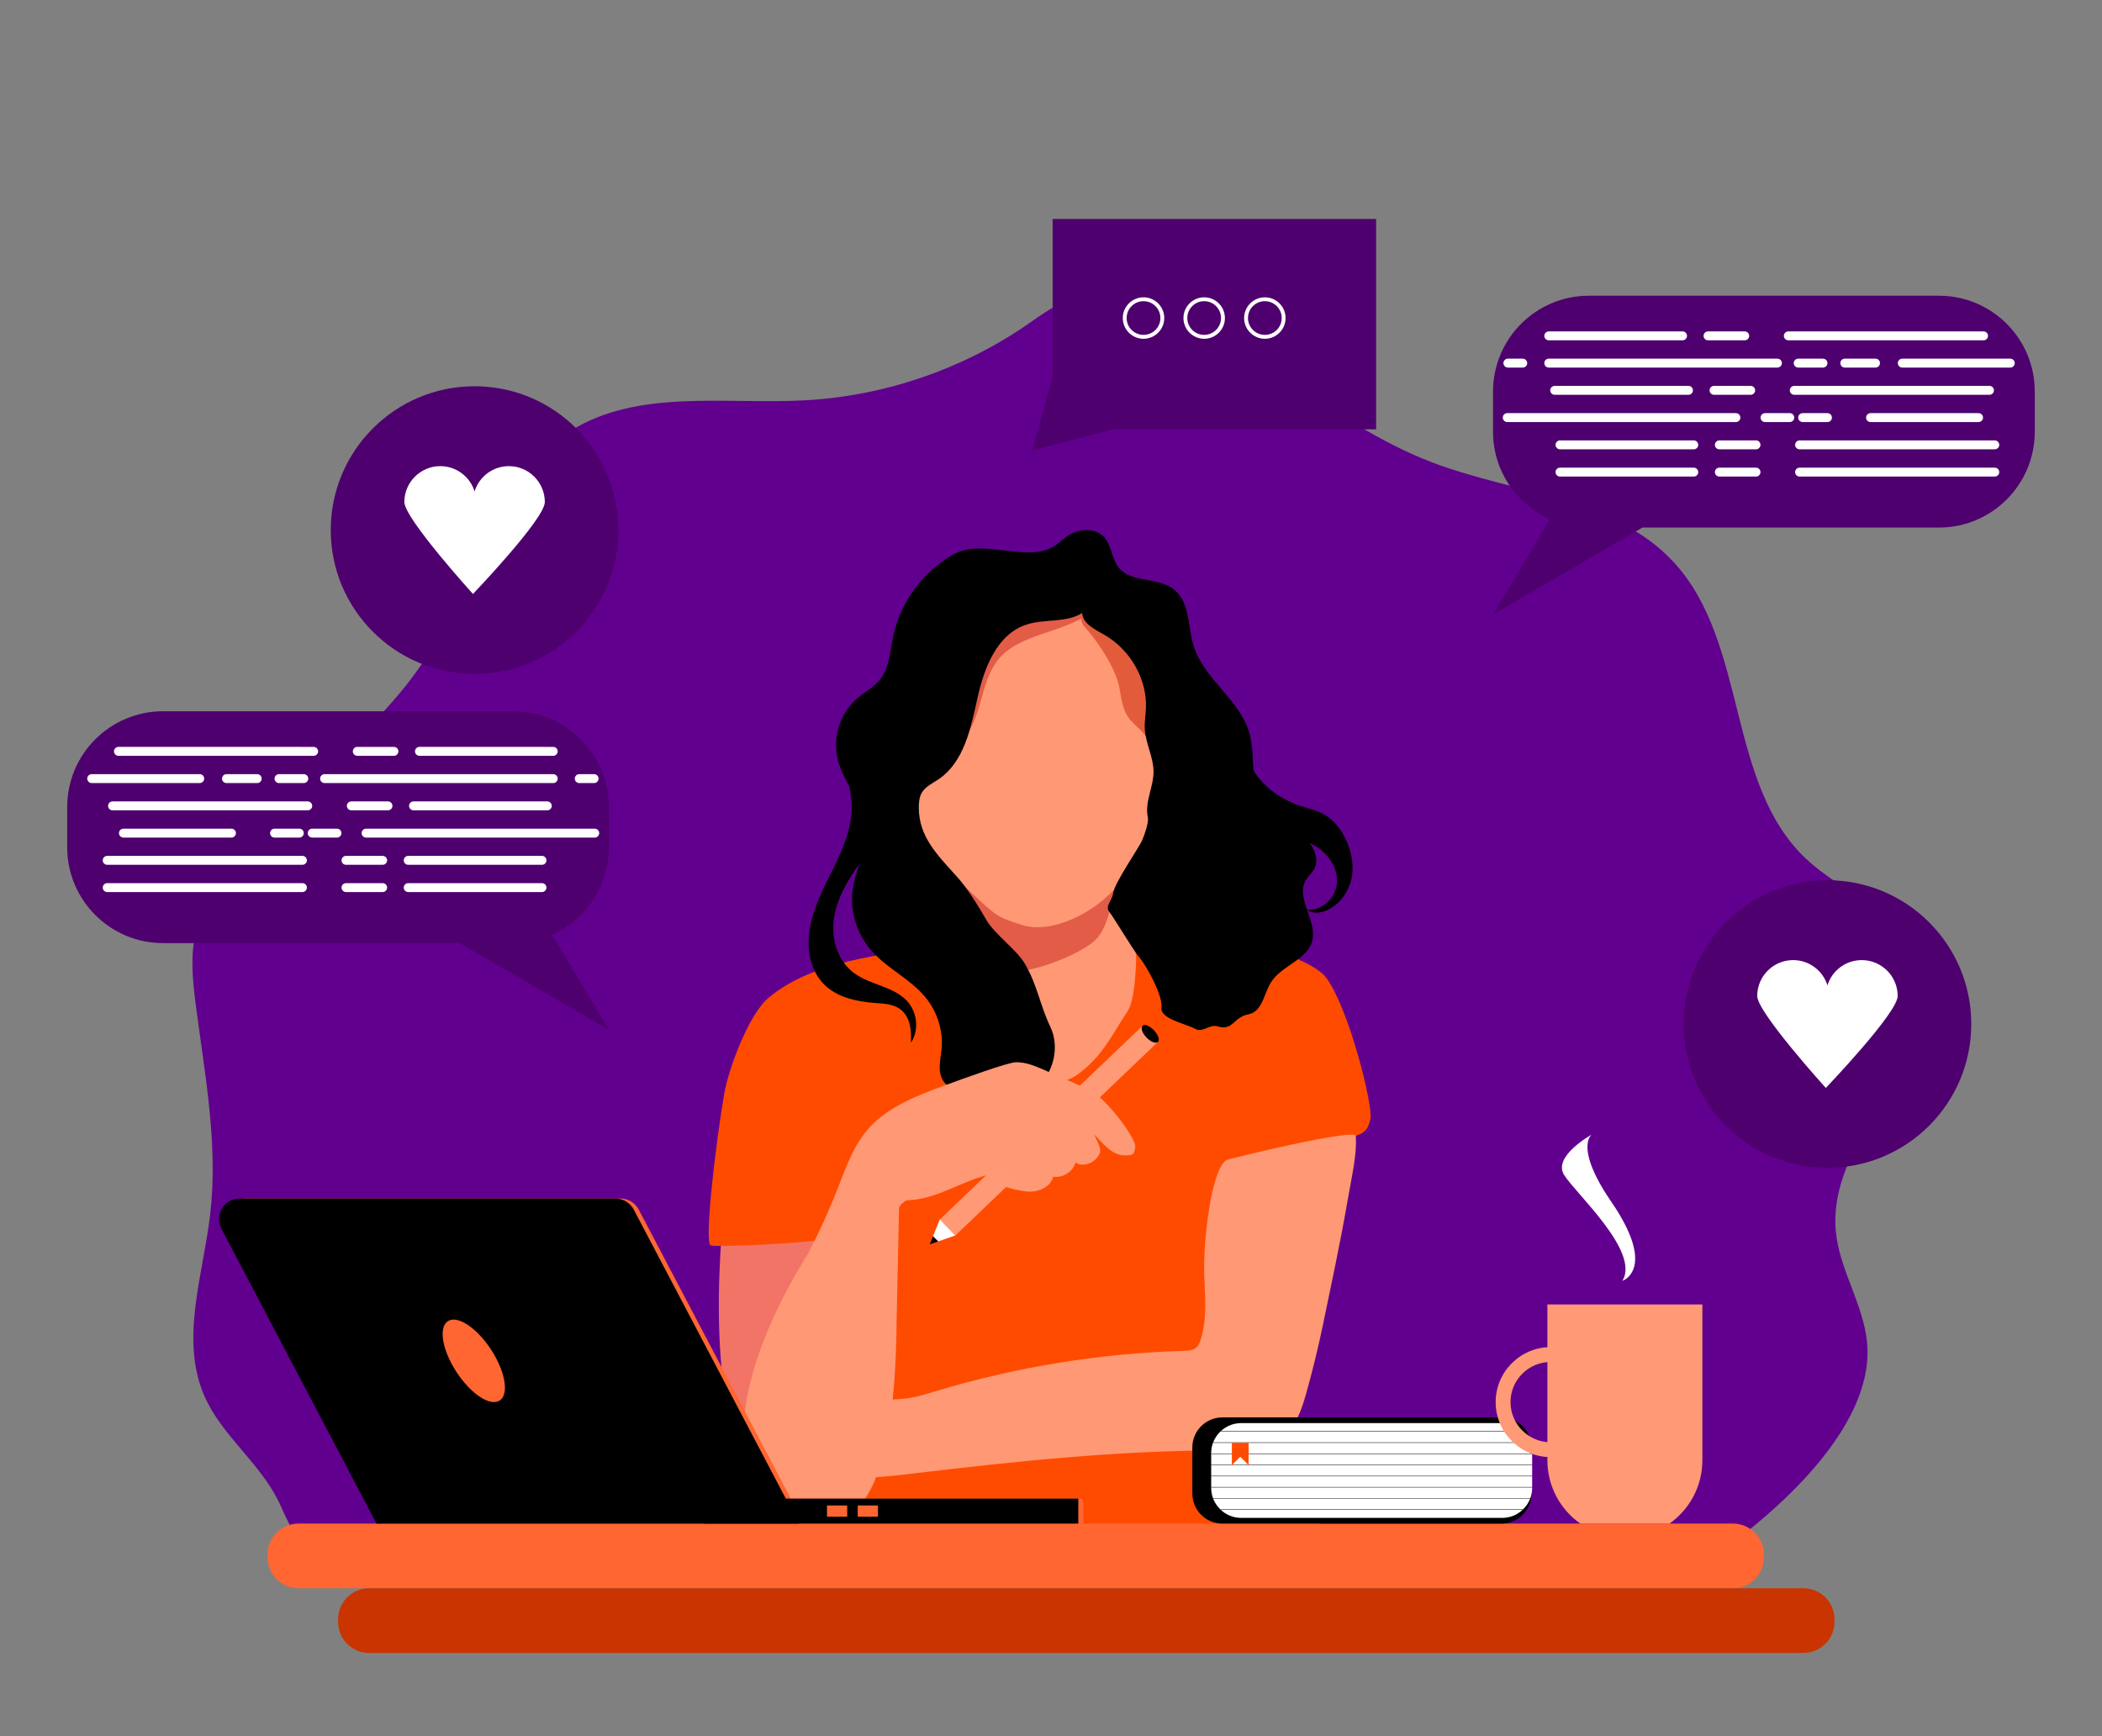
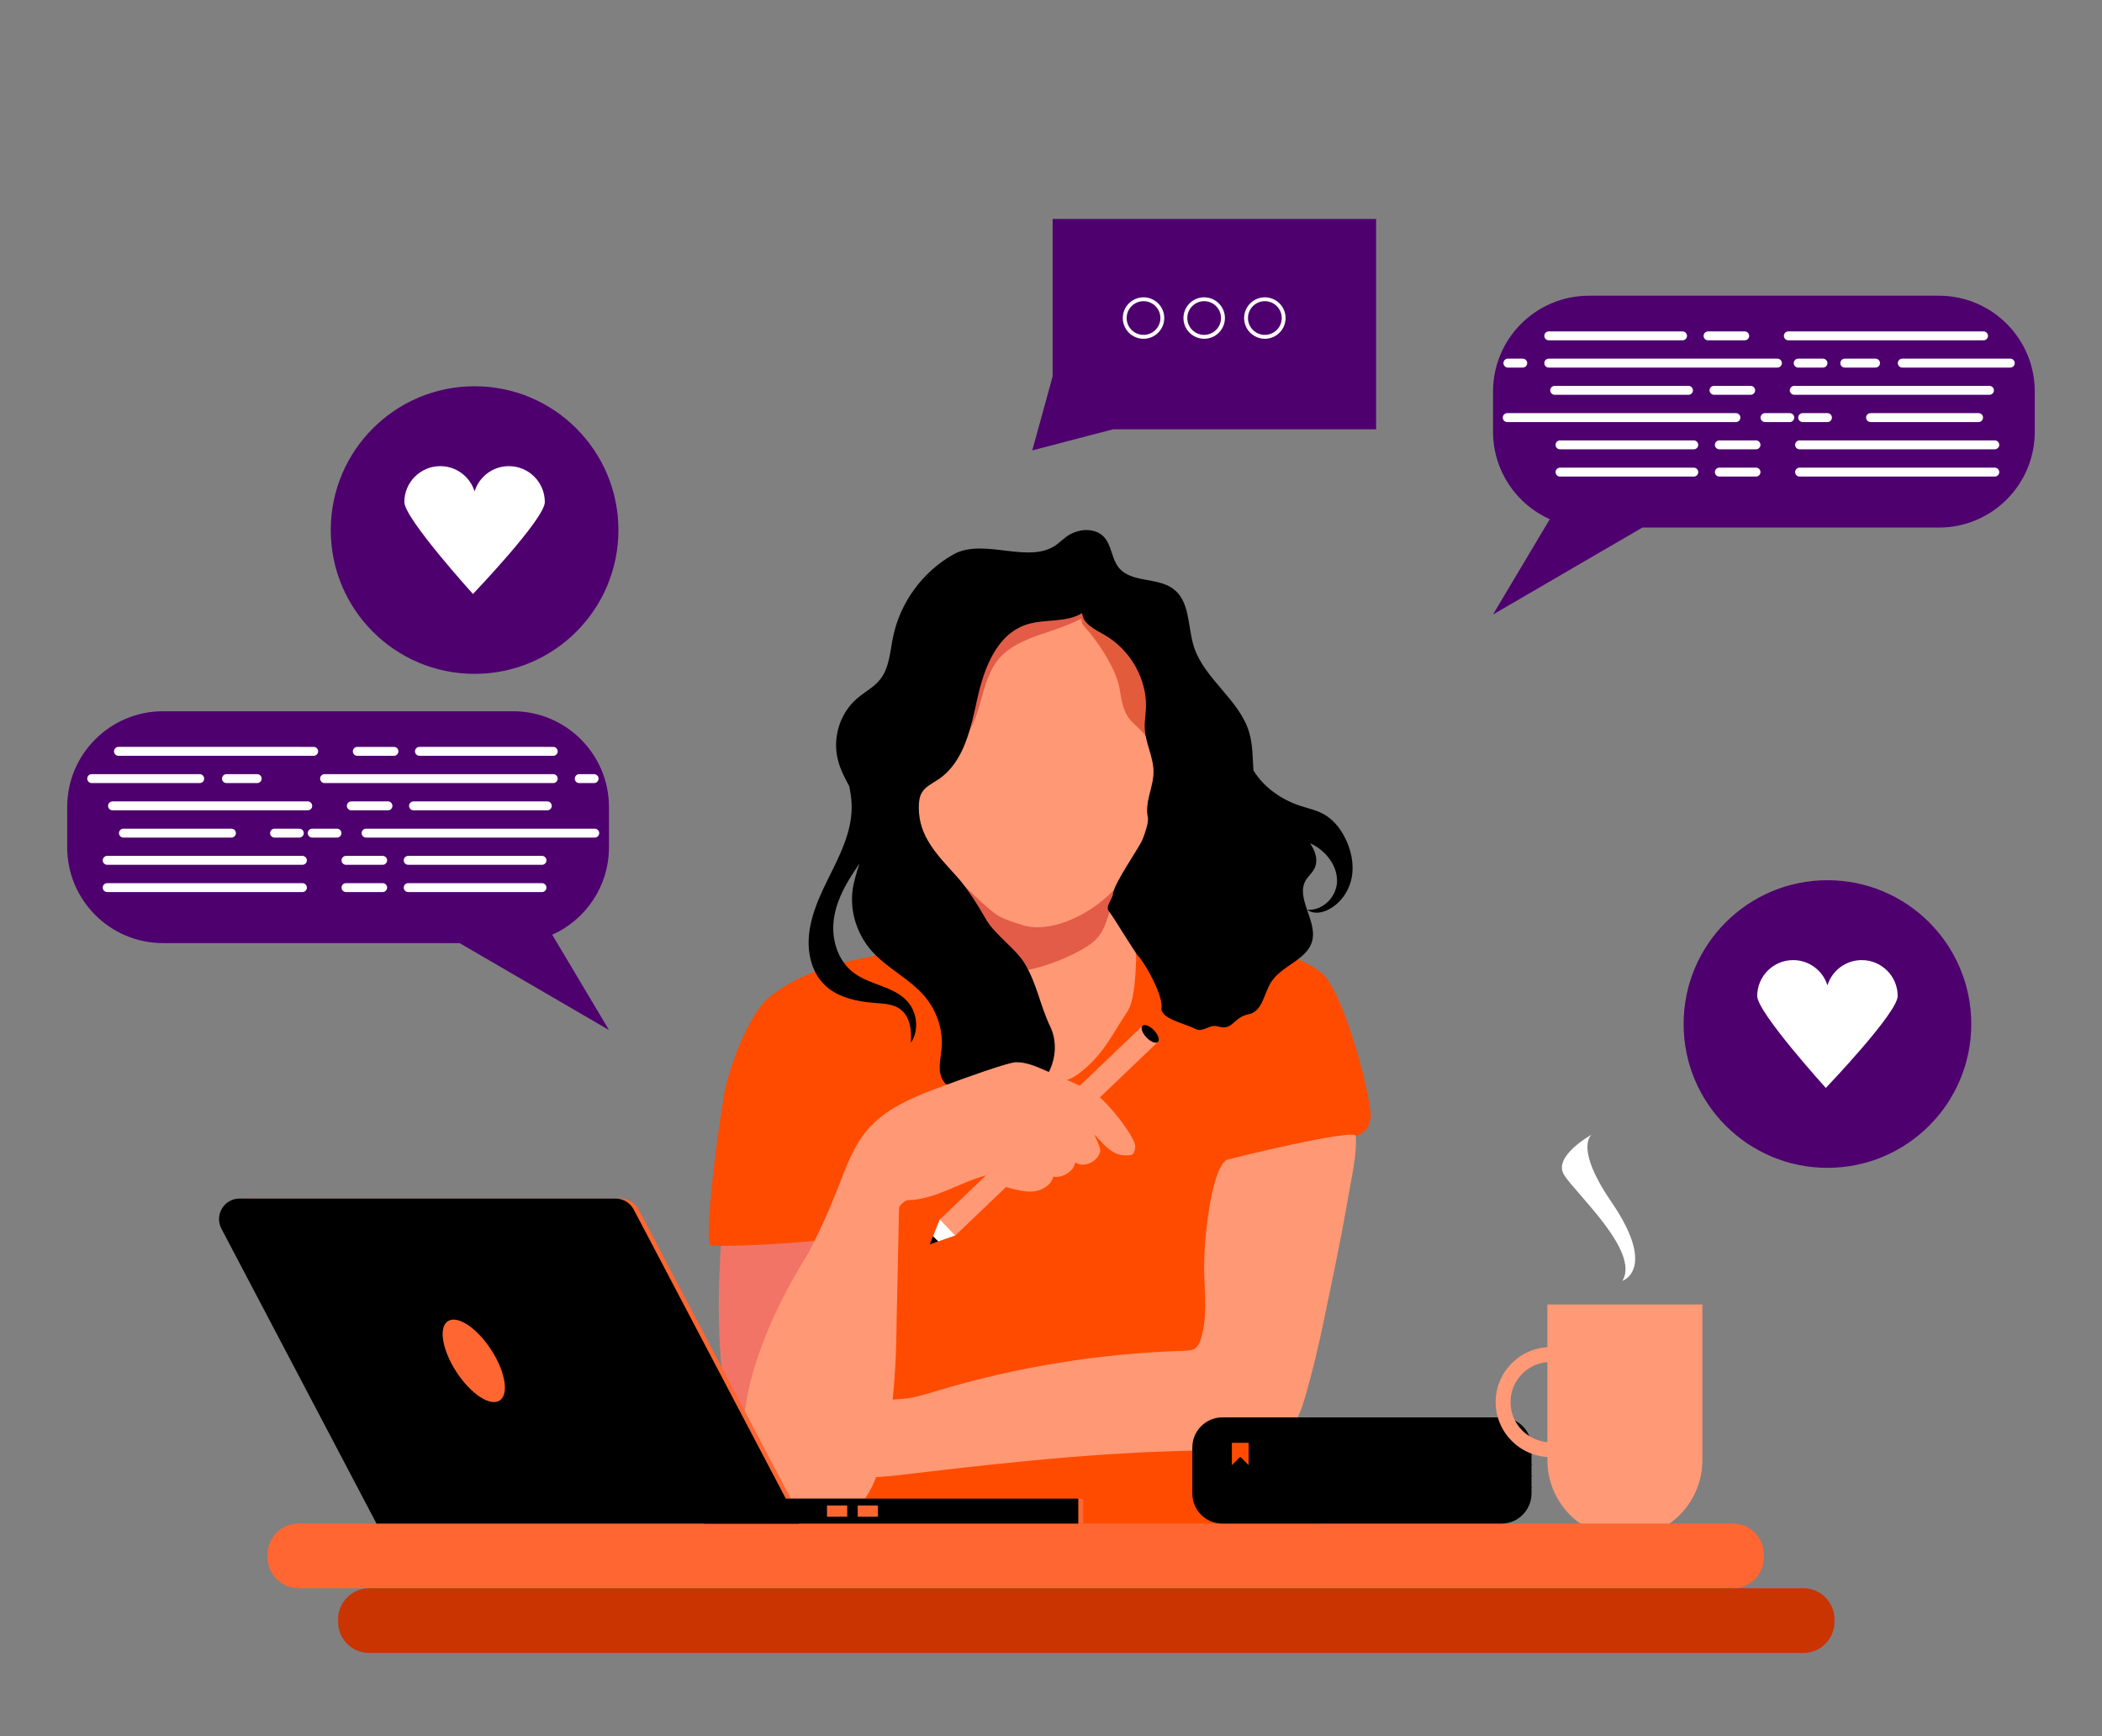
<svg xmlns="http://www.w3.org/2000/svg" version="1.1" id="Ñëîé_1" x="0px" y="0px" viewBox="0 0 4896 4045" style="enable-background:new 0 0 4896 4045;" xml:space="preserve">
  <rect x="0" y="0" width="4896" height="4045" fill="#808080" stroke="none" />
  <style type="text/css">
	.st0{fill:#61008E;}
	.st1{fill:#F27466;}
	.st2{fill:#FF4B00;}
	.st3{fill:#FF9976;}
	.st4{fill:#FFFFFF;}
	.st5{fill:#FF9874;}
	.st6{fill:#E25C48;}
	.st7{fill:#E25C3C;}
	.st8{fill:#FF6631;}
	.st9{fill:#C93400;}
	.st10{fill:#4E006E;}
	.st11{fill:#76A1E5;}
	.st12{fill:none;stroke:#A53D2D;stroke-miterlimit:10;}
</style>
  <g>
-     <path class="st0" d="M4061.1,3574.4c134.2-105.7,304.6-278.5,287.6-447.9c-9-89.6-64.8-169.6-72.8-259.3   c-10.5-116.9,60.4-223.3,118.9-325.2c58.5-101.9,107.3-228.4,53.8-333c-48.7-95.2-162.9-134.5-241.1-207.6   c-187.3-175.1-135.1-503.4-309-691.7c-139.4-151-371.2-159.4-563.6-232.9c-244.6-93.4-436.5-300.2-688.2-372.4   c-48.2-13.8-100.1-22.3-148.2-8.2c-39.8,11.7-73.4,37.6-107.5,61c-151.3,103.8-331.8,165.2-515.4,175.3   c-186.2,10.2-389.2-27.5-547,71.3c-177.4,111-220.7,344.7-332,521.3c-121.9,193.4-328.4,319.1-466.1,501.8   c-32.9,43.6-62.1,91.4-74.6,144.5c-13.1,55.8-7.1,114,0.3,170.8c21,161.6,52.3,324.5,33.4,486.4c-16.7,142.4-71,292.3-13.4,423.7   c39.6,90.3,125.7,153,170.4,240.8c18.8,36.8,31.4,79.4,64.3,104.5c22.8,17.4,52,23.7,80.3,28.8c409.2,73.2,828.1-11.3,1243.6-25.7   c258.4-8.9,516.9,9.4,775.4,17C3240.9,3630.3,3632.8,3621.7,4061.1,3574.4" />
-   </g>
+     </g>
  <path class="st1" d="M1682.1,2855.4c0,27-68.6,661.5,201.2,659.6c269.8-2,137.8-725.6,137.8-725.6L1682.1,2855.4z" />
  <path class="st2" d="M1790.1,2324.4c-46.6,39.1-93.3,166.2-103.2,223.5c-17.6,101-47.7,344.6-31.7,353.2  c9.1,4.9,235.9-4.3,286.1-17.8c9.3-2.5-190.2,665.7-151.4,714.8c39.6,50.1,1145.1,24.3,1277,10.2c64.2-6.9-236.5-840-212.8-848  c81.8-27.4,264.5-93.2,274.7-100.5c23.4-16.6,48.6-12.3,59-38.6c2-5.1,3.5-10.4,4.4-15.7c5.2-31.8-48.7-252-102.3-326.7  c-54.8-76.4-429.7-141.8-470.1-99c-50.3,53.2-122.5,83.1-236.6,69.6c-40.9-4.9-83,6.3-123.2-2c0,0,0,0,0,0  c-56.4-11.6-34.9-69.9-91-47C2111.1,2224.2,1910.5,2223.4,1790.1,2324.4z" />
  <g>
    <g>
      <rect x="2416.8" y="2307.6" transform="matrix(0.691 0.723 -0.723 0.691 2659.137 -951.85)" class="st3" width="51.9" height="652.6" />
    </g>
    <g>
      <polygon points="2173.3,2879.8 2185.5,2891.8 2165.7,2898.7   " />
    </g>
    <g>
      <polygon class="st4" points="2188.9,2840.6 2224.8,2878.1 2185.5,2891.8 2173.3,2879.8   " />
    </g>
    <g>
      <ellipse transform="matrix(0.723 -0.691 0.691 0.723 -921.877 2518.055)" cx="2678.7" cy="2408.5" rx="12.1" ry="26" />
    </g>
  </g>
  <path class="st5" d="M2224.5,2165.6C2224.5,2165.6,2224.5,2165.6,2224.5,2165.6c5.2,18,12.8,35.3,18.6,53.1  c26,80.5,11.7,171.6-38,242.6c-6.5,9.3-13.7,15.1-8.3,17.6c77,36.7,246.8,74.3,314.6,23.2c57.7-43.4,75.8-87.2,114.7-145.9  c17-25.6,19-91.9,20.3-121.8c1.2-28.2-38.7-185.3-44.2-184c-41.6,9.4-133.8,138.6-176.1,145.1c-42.2,6.5-86.8,6.6-126.1-8.5  c-45.7-17.4-66.3-48.6-79.1-90.4c-6.6-21.6-14.6-14.3-13.2,3.7C2209.2,2122,2218.5,2144.9,2224.5,2165.6z" />
-   <path class="st6" d="M2202.2,2082.3c12.5,35.3,45.2,61.2,61.1,95.3c6.9,14.8,14.2,29.5,24.7,42.3c22.4,27.2,59.9,43.8,96.9,40.5  c44.1-3.9,140.3-42.4,169.3-73.5c28-30.2,29.6-78.6,49.2-114c2.4-4.3-48.5,6.6-55.5,9c-94.4,32.9-206.7,31.4-289-21.2  c-5.2-3.3-10.6-7-16.9-7.7C2232.2,2051.8,2194.7,2076.3,2202.2,2082.3" />
+   <path class="st6" d="M2202.2,2082.3c12.5,35.3,45.2,61.2,61.1,95.3c6.9,14.8,14.2,29.5,24.7,42.3c22.4,27.2,59.9,43.8,96.9,40.5  c44.1-3.9,140.3-42.4,169.3-73.5c28-30.2,29.6-78.6,49.2-114c2.4-4.3-48.5,6.6-55.5,9c-5.2-3.3-10.6-7-16.9-7.7C2232.2,2051.8,2194.7,2076.3,2202.2,2082.3" />
  <path class="st5" d="M2318.7,1465.8C2318.7,1465.8,2318.7,1465.8,2318.7,1465.8c-33,31.2-50.4,73.7-62,116s-18.1,85.7-33.9,126.8  c-13.2,34.3-38.8,70.6-77.9,74.2c-9.3,0.9-20.8,0.9-24.8,8.7c-1.8,3.5-1.3,7.6-0.8,11.4c4.8,34.4,9.7,68.8,14.9,103.1  c3.7,24.8,7.8,50.2,21,72c12.8,21,33.1,37,52.9,52.5c37.6,29.4,69.4,66.6,107.1,96c18.4,14.3,43.1,21.1,65.8,28.4  c32.3,10.3,68.4,4.3,100.4-7.3c86.3-31.4,151.6-102.9,184-183.2c32.5-80.3,34.7-168.7,20.8-253.1c-4-24-9.2-47.9-11.5-72.1  c-5-52.4,3-108.8-25.1-154.3C2585.4,1380.3,2402.8,1386.3,2318.7,1465.8z" />
  <path class="st6" d="M2420.5,1479.1c-32.3,11.5-65,25.3-88.1,49.2c-29.4,30.4-38.9,72.4-50,111.8s-27.4,81.2-64.1,103.8  c-5.7,3.5-12.8,6.6-19.3,4.5c-8.3-2.7-11-12.2-12.1-20.3c-8.4-61.2,2.7-124.8,31.7-180.8s75.7-104,132.8-136.7  c25.3-14.5,53.5-26.2,83.1-27.7c24.2-1.2,82,18.7,100.3,33.7C2558.9,1436.4,2439.6,1472.3,2420.5,1479.1z" />
  <path class="st7" d="M2520.4,1428.3c0,0-6.1,18.8,4.7,30.7c32.1,35,74.1,98.4,82.3,143.8c4.3,24.1,7.1,49.5,21.7,69.7  c12.1,16.7,31.5,28.4,42,46.1c6.6,11.1,9.3,24,16.2,35c6.9,10.9,20.7,20,33.9,16.1c11.2-3.4,17.2-14.6,20.8-24.9  c12.5-35.5,12.3-74,5-110.5c-7.4-36.5-21.7-71.5-37.4-105.7c-16.3-35.6-34.6-71.3-63.7-99c-26.4-25.1-61.4-42.4-98.6-49.3  c-12.5-2.3-35.1-7.9-43.3,4.7C2494.5,1399.5,2511.9,1416.3,2520.4,1428.3z" />
  <path d="M3131.4,1948.9c-11.1-21-27-40.5-48.1-52.2c-16.9-9.4-36.2-13.4-54.5-19.4c-43.9-14.3-85.4-43.2-109.3-82.7  c-1.9-29.7-1.6-60.5-10-88.9c-22.7-75.9-105.6-124.8-129.1-200.5c-14.4-46.4-8.2-104.6-48.3-133.9c-37-26.9-96.6-13.3-125.7-48.3  c-18-21.6-16.6-54.7-37.1-74.2c-15.8-15-40.8-17.1-61.1-10.6c-20.4,6.4-27.8,15-44.2,28.3c-63.9,51.5-171.7-15.5-243.6,25.2  s-123.9,112.2-140.3,192.4c-7.1,34.5-8.6,72.4-30.8,99.6c-14.2,17.5-35.1,28.2-52.3,42.8c-40.8,34.6-58.8,92.7-45,145.1  c5.5,21,15.6,40.7,26.2,60.2c2.6,13.5,4.8,27,5.4,40.6c2.8,64.1-29,122.9-57.1,179.7c-28.1,56.9-53.9,120.4-38.4,183.2  c5.1,20.6,14.7,40.5,29.6,56.1c30.5,32.1,77.8,42,121.9,45.2c19.5,1.4,40.4,2.4,56.5,13.8c24.1,17.2,27.5,50.5,25.5,78.9  c19.5-28.9,15.4-71.5-9.4-98c-32-34-86.1-36.8-123.6-65c-35.7-26.8-50.9-73.8-47.3-116.7s23.7-82.3,47.3-118  c4.4-6.6,8.9-13.2,13.3-20c-6.4,20.1-13,40.3-15.9,61.1c-6.9,50.5,10.1,104.4,45.2,143.6c36.1,40.3,88.8,64.3,123.4,105.8  c28.4,34,42.6,78.8,38.5,121.6c-2.3,24.5-9.9,51,3,72.7c5.7,9.6,14.8,16.8,24.2,23c52.2,34.4,123.9,40.7,175.7,9.4  c51.8-31.3,76.8-101.5,50.3-157.1c-24.4-51.4-30.2-97.4-59.1-146.5c-20.1-34.1-69.8-67.9-89.7-102.1c-19.3-33.3-43.5-73.3-69.6-102  c-46-50.8-87.6-92.5-87.8-159.2c0-12.3,0.9-25.2,7.2-35.6c8.4-14.1,24.5-21.4,38.3-30.6c60.3-40.5,75.5-119.4,91.2-189.9  c15.7-70.4,45.3-149,115.3-171.2c41.8-13.3,91.7-3.3,128.5-26.5c1.3,24.7,29.7,38.2,51.9,50.9c60.6,34.7,99.6,103.7,96.6,171.1  c-0.7,15.9-3.6,31.7-2.7,47.7c1.9,33.8,20.3,65.9,20.4,99.7c0.1,36.3-21.1,71.1-13.2,106.9c2.5,11.3-8.2,41.3-12.8,52.1  c-7.9,18.8-65.8,101.1-68.3,125.1c-1.6,15-19,29.4-9.4,41.6c12.5,15.9,56.6,90.8,69.9,106.1c18.1,20.7,56,91.3,52.3,117.7  c-3.7,26.4,54.1,36.7,78.5,49.7c18.8,10.1,32.2-11.7,52.6-5.6c36.5,10.8,35.3-21.3,72.1-28.4c31.7-6.1,35.3-47.7,52-74.5  c24.4-39.2,85.1-52.2,96.1-97.2c11.4-46.5-39.5-99.6-15.1-140.6c5.4-9,13.9-16,19-25.1c10.7-19.1,4.3-41.8-9.2-60.9  c1.3,0.6,2.6,1.2,3.9,1.8c33.4,16.3,59.5,50.3,59.1,86.3c-0.5,36-32.5,69.6-69.3,66.8c12.8,10.2,31.6,7.8,46,1.1  c30.1-13.8,50.9-43.3,57.3-75.4C3154.4,2013,3147.2,1978.6,3131.4,1948.9z" />
  <path class="st5" d="M2536.5,2538.3c-34.4-15.1-68.8-30.2-103.2-45.3c-21.2-9.3-43.3-18.8-66.9-18.5  c-18.8,0.2-125.9,39.3-161.6,52.4c-65.8,24.1-134.6,50.1-180.1,100.2c-36.6,40.3-54.1,91.9-73.4,141.2  c-19.5,49.8-41.6,98.7-66.4,146.5c0.1,0.3,0.1,0.5,0,0.9c-1.1,5.1-243.9,358.8-116.6,574.4c30.7,51.9,149.4,90,225.3,24.9  c96-82.3,93.7-389.1,94.9-441.5c1.9-86.5,3.7-173.1,5.6-259.6c0.1-5.2,14.4-17.8,19.6-17.9c69.8-1.4,129.5-48,197.9-61.3  c12.5-2.4,26.6-3.4,36.7,3.6s2.7,19.2-5.5,27c19.8,5.4,44.8,12.6,65.3,10.1s41.2-15.5,44.9-34.2c22.9,3.5,47.5-12.3,51.8-33.4  c16,12.1,42.1,2.4,52.9-14.1c9.2-14,5.5-17.2-8.7-50.9c18.8,19.8,40.3,47.6,68,48.5c21.2,0.7,24.9-0.3,27.3-19.7  C2646.8,2652.1,2573.4,2554.5,2536.5,2538.3z" />
  <path class="st5" d="M3041.7,3248.4C3041.7,3248.4,3041.7,3248.4,3041.7,3248.4c-9.8,34.5-21.6,70.6-49.9,95  c-40,34.4-100.4,35.3-154.8,35.4c-235.4,0.6-470.1,25.3-703.8,53c-38.5,4.6-130.6,17.5-166.3,3.9c44.9-37.8,39.1-118.2,63.3-169.6  c1.4-2.9,57.1-6.5,61.4-6.6c31.2-1,61.3-10.7,91.1-19.6c185.7-55.8,379.7-87.2,574.3-93.1c9.5-0.3,19.8-0.7,27.3-6.2  c6.7-4.8,9.9-12.7,12.4-20.2c16.2-51,9.2-105.1,8-158.1c-1.6-69.1,15.5-235,51.3-259.7c4.4-3,300.7-74.6,301.9-56.4  c2.9,44.1-8.5,88.9-20.4,157.9c-16.6,95.8-37.1,190.2-56.8,285.6C3069.5,3143,3056.6,3195.9,3041.7,3248.4z" />
  <path class="st8" d="M4036.5,3699.9H695.2c-39.6,0-72-32.4-72-72v-6.6c0-39.6,32.4-72,72-72h3341.3c39.6,0,72,32.4,72,72v6.6  C4108.5,3667.5,4076.1,3699.9,4036.5,3699.9z" />
  <path class="st9" d="M4200.8,3850.6H859.5c-39.6,0-72-32.4-72-72v-6.6c0-39.6,32.4-72,72-72h3341.3c39.6,0,72,32.4,72,72v6.6  C4272.8,3818.2,4240.4,3850.6,4200.8,3850.6z" />
  <g>
    <path class="st4" d="M3965.2,3256.1" />
  </g>
  <g>
    <g>
      <path d="M3497.4,3549.3H2847c-38.4,0-69.8-31.4-69.8-69.8v-107.8c0-38.4,31.4-69.8,69.8-69.8h650.4c38.4,0,69.8,31.4,69.8,69.8    v107.8C3567.1,3517.9,3535.7,3549.3,3497.4,3549.3z" />
-       <path class="st4" d="M3568.7,3385v81.3c0,8.4-1.5,16.4-4.2,23.8c-0.1,0.3-0.2,0.7-0.4,1c-3.6,9.5-9.3,18-16.5,25    c-0.3,0.3-0.7,0.7-1,1c-12.5,11.7-29.3,18.9-47.7,18.9h-608c-18.4,0-35.2-7.2-47.6-18.9c-0.4-0.3-0.7-0.7-1.1-1    c-7.2-7-12.8-15.5-16.5-25c-0.1-0.3-0.3-0.7-0.4-1c-2.7-7.5-4.2-15.5-4.2-23.8V3385c0-8.4,1.5-16.4,4.2-23.9    c0.1-0.3,0.2-0.7,0.4-1c3.7-9.5,9.3-18,16.5-25c0.3-0.3,0.7-0.7,1.1-1c12.5-11.7,29.3-18.9,47.6-18.9h608    c18.4,0,35.2,7.2,47.6,18.9c0.4,0.3,0.7,0.7,1,1c7.2,7,12.8,15.5,16.5,25c0.1,0.3,0.2,0.7,0.4,1    C3567.2,3368.6,3568.7,3376.6,3568.7,3385z" />
      <g>
        <g>
          <path d="M3547.7,3335.1h-705.4c0.3-0.3,0.7-0.7,1.1-1h703.3C3547,3334.4,3547.3,3334.8,3547.7,3335.1z" />
        </g>
        <g>
          <path d="M3564.5,3361.1h-739.1c0.1-0.3,0.2-0.7,0.4-1h738.4C3564.3,3360.4,3564.4,3360.8,3564.5,3361.1z" />
        </g>
        <g>
          <rect x="2821.1" y="3386.1" width="747.6" height="1" />
        </g>
        <g>
          <rect x="2821.1" y="3412.1" width="747.6" height="1" />
        </g>
        <g>
          <rect x="2821.1" y="3438.1" width="747.6" height="1" />
        </g>
        <g>
          <rect x="2821.1" y="3464.1" width="747.6" height="1" />
        </g>
        <g>
          <path d="M3564.5,3490.1c-0.1,0.3-0.2,0.7-0.4,1h-738.4c-0.1-0.3-0.3-0.7-0.4-1H3564.5z" />
        </g>
        <g>
          <path d="M3547.7,3516.1c-0.3,0.3-0.7,0.7-1,1h-703.4c-0.4-0.3-0.7-0.7-1.1-1H3547.7z" />
        </g>
      </g>
    </g>
    <polygon class="st2" points="2908.3,3361.1 2908.3,3413.1 2888.8,3393.6 2869.3,3413.1 2869.3,3361.1  " />
  </g>
  <g>
    <g>
      <g>
        <g>
          <g>
            <g>
              <path class="st3" d="M3672.7,3394.4h-60.9c-70.6,0-128.1-57.5-128.1-128.1c0-70.6,57.5-128.1,128.1-128.1h60.9V3394.4z         M3611.8,3172.8c-51.5,0-93.5,41.9-93.5,93.5s41.9,93.5,93.5,93.5h26.3v-186.9H3611.8z" />
            </g>
          </g>
        </g>
      </g>
    </g>
    <g>
      <path class="st3" d="M3965.2,3401.7v-362.9h-361v362.9c0,61,30.3,115,76.7,147.6h207.7C3934.9,3516.6,3965.2,3462.7,3965.2,3401.7    z" />
    </g>
  </g>
  <g>
    <g>
      <path class="st10" d="M4516.2,688.9h-815.3c-123.3,0-223.3,100-223.3,223.3v93.5c0,90.9,54.4,169.1,132.3,203.9l-0.2,0    l-132.2,221.9l347.9-202.5h690.7c123.3,0,223.3-100,223.3-223.3v-93.5C4739.5,788.9,4639.5,688.9,4516.2,688.9z" />
    </g>
    <g>
      <g>
        <g>
          <path class="st4" d="M3919,792.8h-311.6c-5.7,0-10.4-4.7-10.4-10.4c0-5.7,4.7-10.4,10.4-10.4H3919c5.7,0,10.4,4.7,10.4,10.4      C3929.4,788.1,3924.7,792.8,3919,792.8z" />
        </g>
        <g>
          <path class="st4" d="M4063.8,792.8h-85.4c-5.7,0-10.4-4.7-10.4-10.4c0-5.7,4.7-10.4,10.4-10.4h85.4c5.7,0,10.4,4.7,10.4,10.4      C4074.2,788.1,4069.5,792.8,4063.8,792.8z" />
        </g>
        <g>
          <path class="st4" d="M4620.1,792.8h-454.7c-5.7,0-10.4-4.7-10.4-10.4c0-5.7,4.7-10.4,10.4-10.4h454.7c5.7,0,10.4,4.7,10.4,10.4      C4630.4,788.1,4625.8,792.8,4620.1,792.8z" />
        </g>
      </g>
      <g>
        <g>
          <path class="st4" d="M3932.8,919.7h-311.6c-5.7,0-10.4-4.7-10.4-10.4s4.7-10.4,10.4-10.4h311.6c5.7,0,10.4,4.7,10.4,10.4      S3938.6,919.7,3932.8,919.7z" />
        </g>
        <g>
          <path class="st4" d="M4077.7,919.7h-85.4c-5.7,0-10.4-4.7-10.4-10.4s4.7-10.4,10.4-10.4h85.4c5.7,0,10.4,4.7,10.4,10.4      S4083.4,919.7,4077.7,919.7z" />
        </g>
        <g>
          <path class="st4" d="M4633.9,919.7h-454.7c-5.7,0-10.4-4.7-10.4-10.4s4.7-10.4,10.4-10.4h454.7c5.7,0,10.4,4.7,10.4,10.4      S4639.6,919.7,4633.9,919.7z" />
        </g>
      </g>
      <g>
        <g>
          <path class="st4" d="M3945.2,1046.7h-311.6c-5.7,0-10.4-4.7-10.4-10.4c0-5.7,4.7-10.4,10.4-10.4h311.6c5.7,0,10.4,4.7,10.4,10.4      C3955.6,1042,3951,1046.7,3945.2,1046.7z" />
        </g>
        <g>
          <path class="st4" d="M4090.1,1046.7h-85.4c-5.7,0-10.4-4.7-10.4-10.4c0-5.7,4.7-10.4,10.4-10.4h85.4c5.7,0,10.4,4.7,10.4,10.4      C4100.5,1042,4095.8,1046.7,4090.1,1046.7z" />
        </g>
        <g>
          <path class="st4" d="M4646.3,1046.7h-454.7c-5.7,0-10.4-4.7-10.4-10.4c0-5.7,4.7-10.4,10.4-10.4h454.7c5.7,0,10.4,4.7,10.4,10.4      C4656.7,1042,4652.1,1046.7,4646.3,1046.7z" />
        </g>
      </g>
      <g>
        <g>
          <path class="st4" d="M3945.2,1110.2h-311.6c-5.7,0-10.4-4.7-10.4-10.4s4.7-10.4,10.4-10.4h311.6c5.7,0,10.4,4.7,10.4,10.4      S3951,1110.2,3945.2,1110.2z" />
        </g>
        <g>
          <path class="st4" d="M4090.1,1110.2h-85.4c-5.7,0-10.4-4.7-10.4-10.4s4.7-10.4,10.4-10.4h85.4c5.7,0,10.4,4.7,10.4,10.4      S4095.8,1110.2,4090.1,1110.2z" />
        </g>
        <g>
          <path class="st4" d="M4646.3,1110.2h-454.7c-5.7,0-10.4-4.7-10.4-10.4s4.7-10.4,10.4-10.4h454.7c5.7,0,10.4,4.7,10.4,10.4      S4652.1,1110.2,4646.3,1110.2z" />
        </g>
      </g>
      <g>
        <path class="st4" d="M3546.8,856.3h-34.6c-5.7,0-10.4-4.7-10.4-10.4s4.7-10.4,10.4-10.4h34.6c5.7,0,10.4,4.7,10.4,10.4     S3552.5,856.3,3546.8,856.3z" />
      </g>
      <g>
        <path class="st4" d="M4140,856.3h-532.6c-5.7,0-10.4-4.7-10.4-10.4s4.7-10.4,10.4-10.4H4140c5.7,0,10.4,4.7,10.4,10.4     S4145.7,856.3,4140,856.3z" />
      </g>
      <g>
        <path class="st4" d="M4043.3,983.2h-532.6c-5.7,0-10.4-4.7-10.4-10.4s4.7-10.4,10.4-10.4h532.6c5.7,0,10.4,4.7,10.4,10.4     S4049.1,983.2,4043.3,983.2z" />
      </g>
      <g>
        <path class="st4" d="M4246.1,856.3h-57.7c-5.7,0-10.4-4.7-10.4-10.4s4.7-10.4,10.4-10.4h57.7c5.7,0,10.4,4.7,10.4,10.4     S4251.9,856.3,4246.1,856.3z" />
      </g>
      <g>
        <path class="st4" d="M4168.8,983.2h-57.7c-5.7,0-10.4-4.7-10.4-10.4s4.7-10.4,10.4-10.4h57.7c5.7,0,10.4,4.7,10.4,10.4     S4174.6,983.2,4168.8,983.2z" />
      </g>
      <g>
        <path class="st4" d="M4256.5,983.2h-57.7c-5.7,0-10.4-4.7-10.4-10.4s4.7-10.4,10.4-10.4h57.7c5.7,0,10.4,4.7,10.4,10.4     S4262.3,983.2,4256.5,983.2z" />
      </g>
      <g>
        <path class="st4" d="M4368.5,856.3h-71.6c-5.7,0-10.4-4.7-10.4-10.4s4.7-10.4,10.4-10.4h71.6c5.7,0,10.4,4.7,10.4,10.4     S4374.2,856.3,4368.5,856.3z" />
      </g>
      <g>
        <path class="st4" d="M4682.4,856.3h-251.6c-5.7,0-10.4-4.7-10.4-10.4s4.7-10.4,10.4-10.4h251.6c5.7,0,10.4,4.7,10.4,10.4     S4688.1,856.3,4682.4,856.3z" />
      </g>
      <g>
        <path class="st4" d="M4608.5,983.2h-251.6c-5.7,0-10.4-4.7-10.4-10.4s4.7-10.4,10.4-10.4h251.6c5.7,0,10.4,4.7,10.4,10.4     S4614.3,983.2,4608.5,983.2z" />
      </g>
    </g>
  </g>
  <g>
    <g>
      <path class="st10" d="M379.8,1656.9h815.3c123.3,0,223.3,100,223.3,223.3v93.5c0,90.9-54.4,169.1-132.3,203.9l0.2,0l132.2,221.9    L1070.5,2197H379.8c-123.3,0-223.3-100-223.3-223.3v-93.5C156.5,1756.8,256.5,1656.9,379.8,1656.9z" />
    </g>
    <g>
      <g>
        <g>
          <path class="st4" d="M977,1760.7h311.6c5.7,0,10.4-4.7,10.4-10.4c0-5.7-4.7-10.4-10.4-10.4H977c-5.7,0-10.4,4.7-10.4,10.4      C966.6,1756.1,971.3,1760.7,977,1760.7z" />
        </g>
        <g>
          <path class="st4" d="M832.2,1760.7h85.4c5.7,0,10.4-4.7,10.4-10.4c0-5.7-4.7-10.4-10.4-10.4h-85.4c-5.7,0-10.4,4.7-10.4,10.4      C821.8,1756.1,826.5,1760.7,832.2,1760.7z" />
        </g>
        <g>
          <path class="st4" d="M275.9,1760.7h454.7c5.7,0,10.4-4.7,10.4-10.4c0-5.7-4.7-10.4-10.4-10.4H275.9c-5.7,0-10.4,4.7-10.4,10.4      C265.6,1756.1,270.2,1760.7,275.9,1760.7z" />
        </g>
      </g>
      <g>
        <g>
          <path class="st4" d="M963.2,1887.7h311.6c5.7,0,10.4-4.7,10.4-10.4c0-5.7-4.7-10.4-10.4-10.4H963.2c-5.7,0-10.4,4.7-10.4,10.4      C952.8,1883,957.4,1887.7,963.2,1887.7z" />
        </g>
        <g>
          <path class="st4" d="M818.3,1887.7h85.4c5.7,0,10.4-4.7,10.4-10.4c0-5.7-4.7-10.4-10.4-10.4h-85.4c-5.7,0-10.4,4.7-10.4,10.4      C808,1883,812.6,1887.7,818.3,1887.7z" />
        </g>
        <g>
          <path class="st4" d="M262.1,1887.7h454.7c5.7,0,10.4-4.7,10.4-10.4c0-5.7-4.7-10.4-10.4-10.4H262.1c-5.7,0-10.4,4.7-10.4,10.4      C251.7,1883,256.4,1887.7,262.1,1887.7z" />
        </g>
      </g>
      <g>
        <g>
          <path class="st4" d="M950.8,2014.6h311.6c5.7,0,10.4-4.7,10.4-10.4c0-5.7-4.7-10.4-10.4-10.4H950.8c-5.7,0-10.4,4.7-10.4,10.4      C940.4,2010,945,2014.6,950.8,2014.6z" />
        </g>
        <g>
          <path class="st4" d="M805.9,2014.6h85.4c5.7,0,10.4-4.7,10.4-10.4c0-5.7-4.7-10.4-10.4-10.4h-85.4c-5.7,0-10.4,4.7-10.4,10.4      C795.5,2010,800.2,2014.6,805.9,2014.6z" />
        </g>
        <g>
          <path class="st4" d="M249.7,2014.6h454.7c5.7,0,10.4-4.7,10.4-10.4c0-5.7-4.7-10.4-10.4-10.4H249.7c-5.7,0-10.4,4.7-10.4,10.4      C239.3,2010,243.9,2014.6,249.7,2014.6z" />
        </g>
      </g>
      <g>
        <g>
          <path class="st4" d="M950.8,2078.1h311.6c5.7,0,10.4-4.7,10.4-10.4c0-5.7-4.7-10.4-10.4-10.4H950.8c-5.7,0-10.4,4.7-10.4,10.4      C940.4,2073.4,945,2078.1,950.8,2078.1z" />
        </g>
        <g>
          <path class="st4" d="M805.9,2078.1h85.4c5.7,0,10.4-4.7,10.4-10.4c0-5.7-4.7-10.4-10.4-10.4h-85.4c-5.7,0-10.4,4.7-10.4,10.4      C795.5,2073.4,800.2,2078.1,805.9,2078.1z" />
        </g>
        <g>
          <path class="st4" d="M249.7,2078.1h454.7c5.7,0,10.4-4.7,10.4-10.4c0-5.7-4.7-10.4-10.4-10.4H249.7c-5.7,0-10.4,4.7-10.4,10.4      C239.3,2073.4,243.9,2078.1,249.7,2078.1z" />
        </g>
      </g>
      <g>
        <path class="st4" d="M1349.2,1824.2h34.6c5.7,0,10.4-4.7,10.4-10.4c0-5.7-4.7-10.4-10.4-10.4h-34.6c-5.7,0-10.4,4.7-10.4,10.4     C1338.8,1819.6,1343.5,1824.2,1349.2,1824.2z" />
      </g>
      <g>
        <path class="st4" d="M756,1824.2h532.6c5.7,0,10.4-4.7,10.4-10.4c0-5.7-4.7-10.4-10.4-10.4H756c-5.7,0-10.4,4.7-10.4,10.4     C745.6,1819.6,750.3,1824.2,756,1824.2z" />
      </g>
      <g>
        <path class="st4" d="M852.7,1951.2h532.6c5.7,0,10.4-4.7,10.4-10.4c0-5.7-4.7-10.4-10.4-10.4H852.7c-5.7,0-10.4,4.7-10.4,10.4     C842.3,1946.5,846.9,1951.2,852.7,1951.2z" />
      </g>
      <g>
-         <path class="st4" d="M649.9,1824.2h57.7c5.7,0,10.4-4.7,10.4-10.4c0-5.7-4.7-10.4-10.4-10.4h-57.7c-5.7,0-10.4,4.7-10.4,10.4     C639.5,1819.6,644.1,1824.2,649.9,1824.2z" />
-       </g>
+         </g>
      <g>
        <path class="st4" d="M727.2,1951.2h57.7c5.7,0,10.4-4.7,10.4-10.4c0-5.7-4.7-10.4-10.4-10.4h-57.7c-5.7,0-10.4,4.7-10.4,10.4     C716.8,1946.5,721.4,1951.2,727.2,1951.2z" />
      </g>
      <g>
        <path class="st4" d="M639.5,1951.2h57.7c5.7,0,10.4-4.7,10.4-10.4c0-5.7-4.7-10.4-10.4-10.4h-57.7c-5.7,0-10.4,4.7-10.4,10.4     C629.1,1946.5,633.7,1951.2,639.5,1951.2z" />
      </g>
      <g>
        <path class="st4" d="M527.5,1824.2h71.6c5.7,0,10.4-4.7,10.4-10.4c0-5.7-4.7-10.4-10.4-10.4h-71.6c-5.7,0-10.4,4.7-10.4,10.4     C517.1,1819.6,521.8,1824.2,527.5,1824.2z" />
      </g>
      <g>
        <path class="st4" d="M213.6,1824.2h251.6c5.7,0,10.4-4.7,10.4-10.4c0-5.7-4.7-10.4-10.4-10.4H213.6c-5.7,0-10.4,4.7-10.4,10.4     C203.2,1819.6,207.9,1824.2,213.6,1824.2z" />
      </g>
      <g>
        <path class="st4" d="M287.5,1951.2h251.6c5.7,0,10.4-4.7,10.4-10.4c0-5.7-4.7-10.4-10.4-10.4H287.5c-5.7,0-10.4,4.7-10.4,10.4     C277.1,1946.5,281.7,1951.2,287.5,1951.2z" />
      </g>
    </g>
  </g>
  <g>
    <g>
      <circle class="st10" cx="1105.4" cy="1234.8" r="335" />
    </g>
    <g>
      <path class="st4" d="M1269,1169.6c0-46.2-37.5-83.7-83.7-83.7c-37.6,0-69.3,24.7-79.9,58.8c-10.6-34.1-42.4-58.8-79.9-58.8    c-46.2,0-83.7,37.5-83.7,83.7c0,37.9,159.8,214.1,159.8,214.1S1269,1208.9,1269,1169.6z" />
    </g>
  </g>
  <g>
    <g>
      <circle class="st10" cx="4256.5" cy="2385.5" r="335" />
    </g>
    <g>
      <path class="st4" d="M4420.1,2320.3c0-46.2-37.5-83.7-83.7-83.7c-37.6,0-69.3,24.7-79.9,58.8c-10.6-34.1-42.4-58.8-79.9-58.8    c-46.2,0-83.7,37.5-83.7,83.7c0,37.9,159.8,214.1,159.8,214.1S4420.1,2359.5,4420.1,2320.3z" />
    </g>
  </g>
  <g>
    <g>
      <polygon class="st10" points="3205.2,510.1 3205.2,1000.1 2592.5,1000.1 2404.4,1049.2 2451.8,876.7 2451.8,510.1   " />
    </g>
    <g>
      <g>
        <g>
          <g>
            <path class="st4" d="M2897.8,740.9c0-26.6,21.7-48.3,48.3-48.3c26.6,0,48.3,21.7,48.3,48.3c0,26.6-21.7,48.3-48.3,48.3       C2919.4,789.1,2897.8,767.5,2897.8,740.9z M2906.8,740.9c0,21.6,17.6,39.2,39.3,39.2c21.7,0,39.3-17.6,39.3-39.2       c0-21.7-17.6-39.3-39.3-39.3C2924.4,701.6,2906.8,719.2,2906.8,740.9z" />
          </g>
        </g>
      </g>
    </g>
    <g>
      <g>
        <g>
          <g>
            <path class="st4" d="M2756.5,740.9c0-26.6,21.7-48.3,48.3-48.3c26.6,0,48.3,21.7,48.3,48.3c0,26.6-21.7,48.3-48.3,48.3       C2778.1,789.1,2756.5,767.5,2756.5,740.9z M2765.5,740.9c0,21.6,17.6,39.2,39.2,39.2c21.7,0,39.3-17.6,39.3-39.2       c0-21.7-17.6-39.3-39.3-39.3C2783.1,701.6,2765.5,719.2,2765.5,740.9z" />
          </g>
        </g>
      </g>
    </g>
    <g>
      <g>
        <g>
          <g>
            <path class="st4" d="M2615.2,740.9c0-26.6,21.7-48.3,48.3-48.3s48.3,21.7,48.3,48.3c0,26.6-21.7,48.3-48.3,48.3       S2615.2,767.5,2615.2,740.9z M2624.2,740.9c0,21.6,17.6,39.2,39.3,39.2c21.7,0,39.3-17.6,39.3-39.2c0-21.7-17.6-39.3-39.3-39.3       C2641.8,701.6,2624.2,719.2,2624.2,740.9z" />
          </g>
        </g>
      </g>
    </g>
  </g>
  <g>
    <g>
      <g>
        <g>
          <g>
            <ellipse transform="matrix(0.837 -0.547 0.547 0.837 -1552.666 1126.248)" class="st11" cx="1115.1" cy="3170.7" rx="48" ry="110.4" />
          </g>
        </g>
      </g>
    </g>
    <g>
      <g>
        <g>
          <path class="st12" d="M2063.4,3573.6" />
        </g>
      </g>
      <g>
        <g>
          <g>
            <g>
              <path class="st8" d="M888.6,3549.3h983.9l-384.8-731.6c-8.3-15.7-24.6-25.6-42.4-25.6H569.7c-36,0-59.1,38.3-42.4,70.2        L888.6,3549.3z" />
            </g>
          </g>
        </g>
      </g>
      <g>
        <g>
          <g>
            <g>
              <path class="st8" d="M2517.6,3491.2h-866.1v58.2h871.7v-52.5C2523.2,3493.7,2520.7,3491.2,2517.6,3491.2z" />
            </g>
          </g>
        </g>
      </g>
      <g>
        <g>
          <g>
            <g>
-               <rect x="2009.4" y="3507.2" transform="matrix(-1 -1.224647e-16 1.224647e-16 -1 4065.998 7040.361)" class="st11" width="47.1" height="26.1" />
-             </g>
+               </g>
          </g>
        </g>
      </g>
      <g>
        <g>
          <g>
            <g>
              <rect x="1937.8" y="3507.2" transform="matrix(-1 -1.224647e-16 1.224647e-16 -1 3922.715 7040.361)" class="st11" width="47.1" height="26.1" />
            </g>
          </g>
        </g>
      </g>
      <g>
        <g>
          <g>
            <g>
              <path d="M877,3549.3h983.9l-384.8-731.6c-8.3-15.7-24.6-25.6-42.4-25.6H558.1c-36,0-59.1,38.3-42.4,70.2L877,3549.3z" />
            </g>
          </g>
        </g>
      </g>
      <g>
        <g>
          <g>
            <g>
              <rect x="1640" y="3491.2" transform="matrix(-1 -1.224647e-16 1.224647e-16 -1 4151.596 7040.491)" width="871.7" height="58.2" />
            </g>
          </g>
        </g>
      </g>
      <g>
        <g>
          <g>
            <g>
              <ellipse transform="matrix(0.837 -0.547 0.547 0.837 -1554.554 1119.918)" class="st8" cx="1103.6" cy="3170.7" rx="48" ry="110.4" />
            </g>
          </g>
        </g>
      </g>
      <g>
        <g>
          <g>
            <g>
              <rect x="1997.9" y="3507.2" transform="matrix(-1 -1.224647e-16 1.224647e-16 -1 4042.841 7040.361)" class="st8" width="47.1" height="26.1" />
            </g>
          </g>
        </g>
      </g>
      <g>
        <g>
          <g>
            <g>
              <rect x="1926.2" y="3507.2" transform="matrix(-1 -1.224647e-16 1.224647e-16 -1 3899.559 7040.361)" class="st8" width="47.1" height="26.1" />
            </g>
          </g>
        </g>
      </g>
    </g>
  </g>
  <g>
    <g>
      <g>
        <g>
          <path class="st4" d="M3723.4,2751.5c-46.6-86.4-16.2-108.2-16.2-108.2s-90.8,49.9-64.3,93.4c26.5,43.4,177.7,178.4,136.1,247.1      c0,0,81.9-27.2-26.5-185C3740.5,2781.2,3730.9,2765.5,3723.4,2751.5" />
        </g>
      </g>
    </g>
  </g>
</svg>